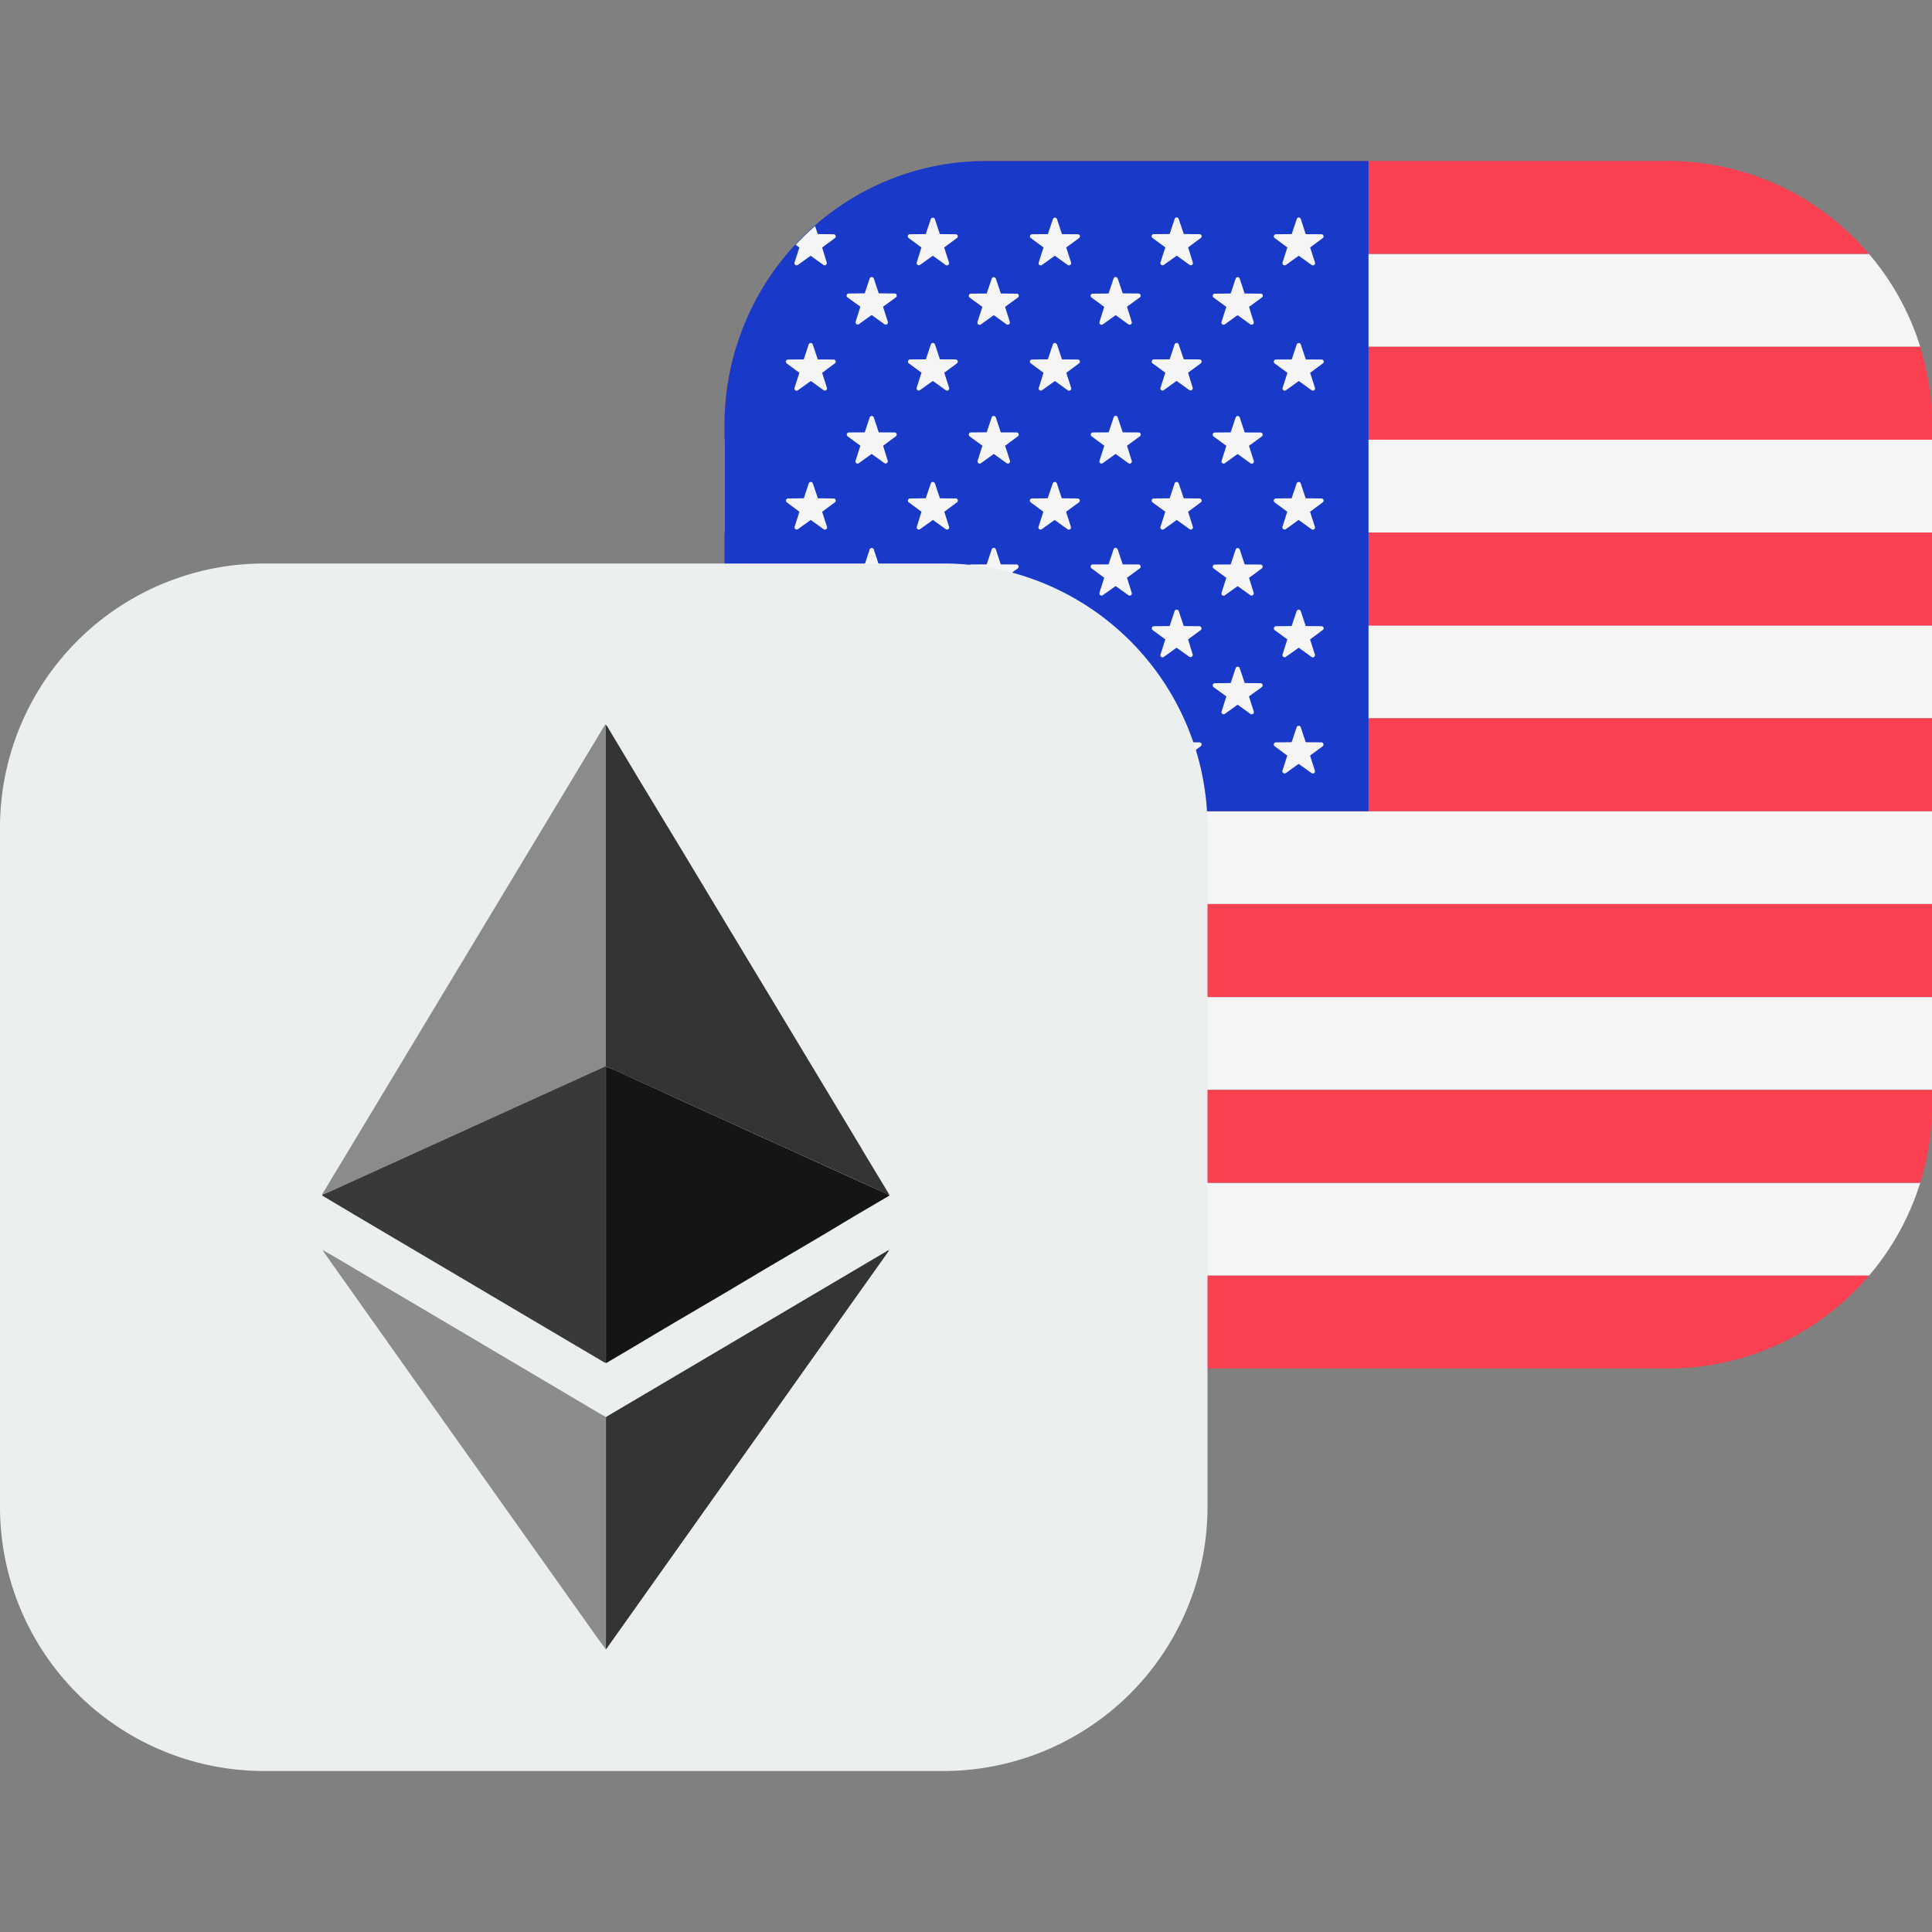
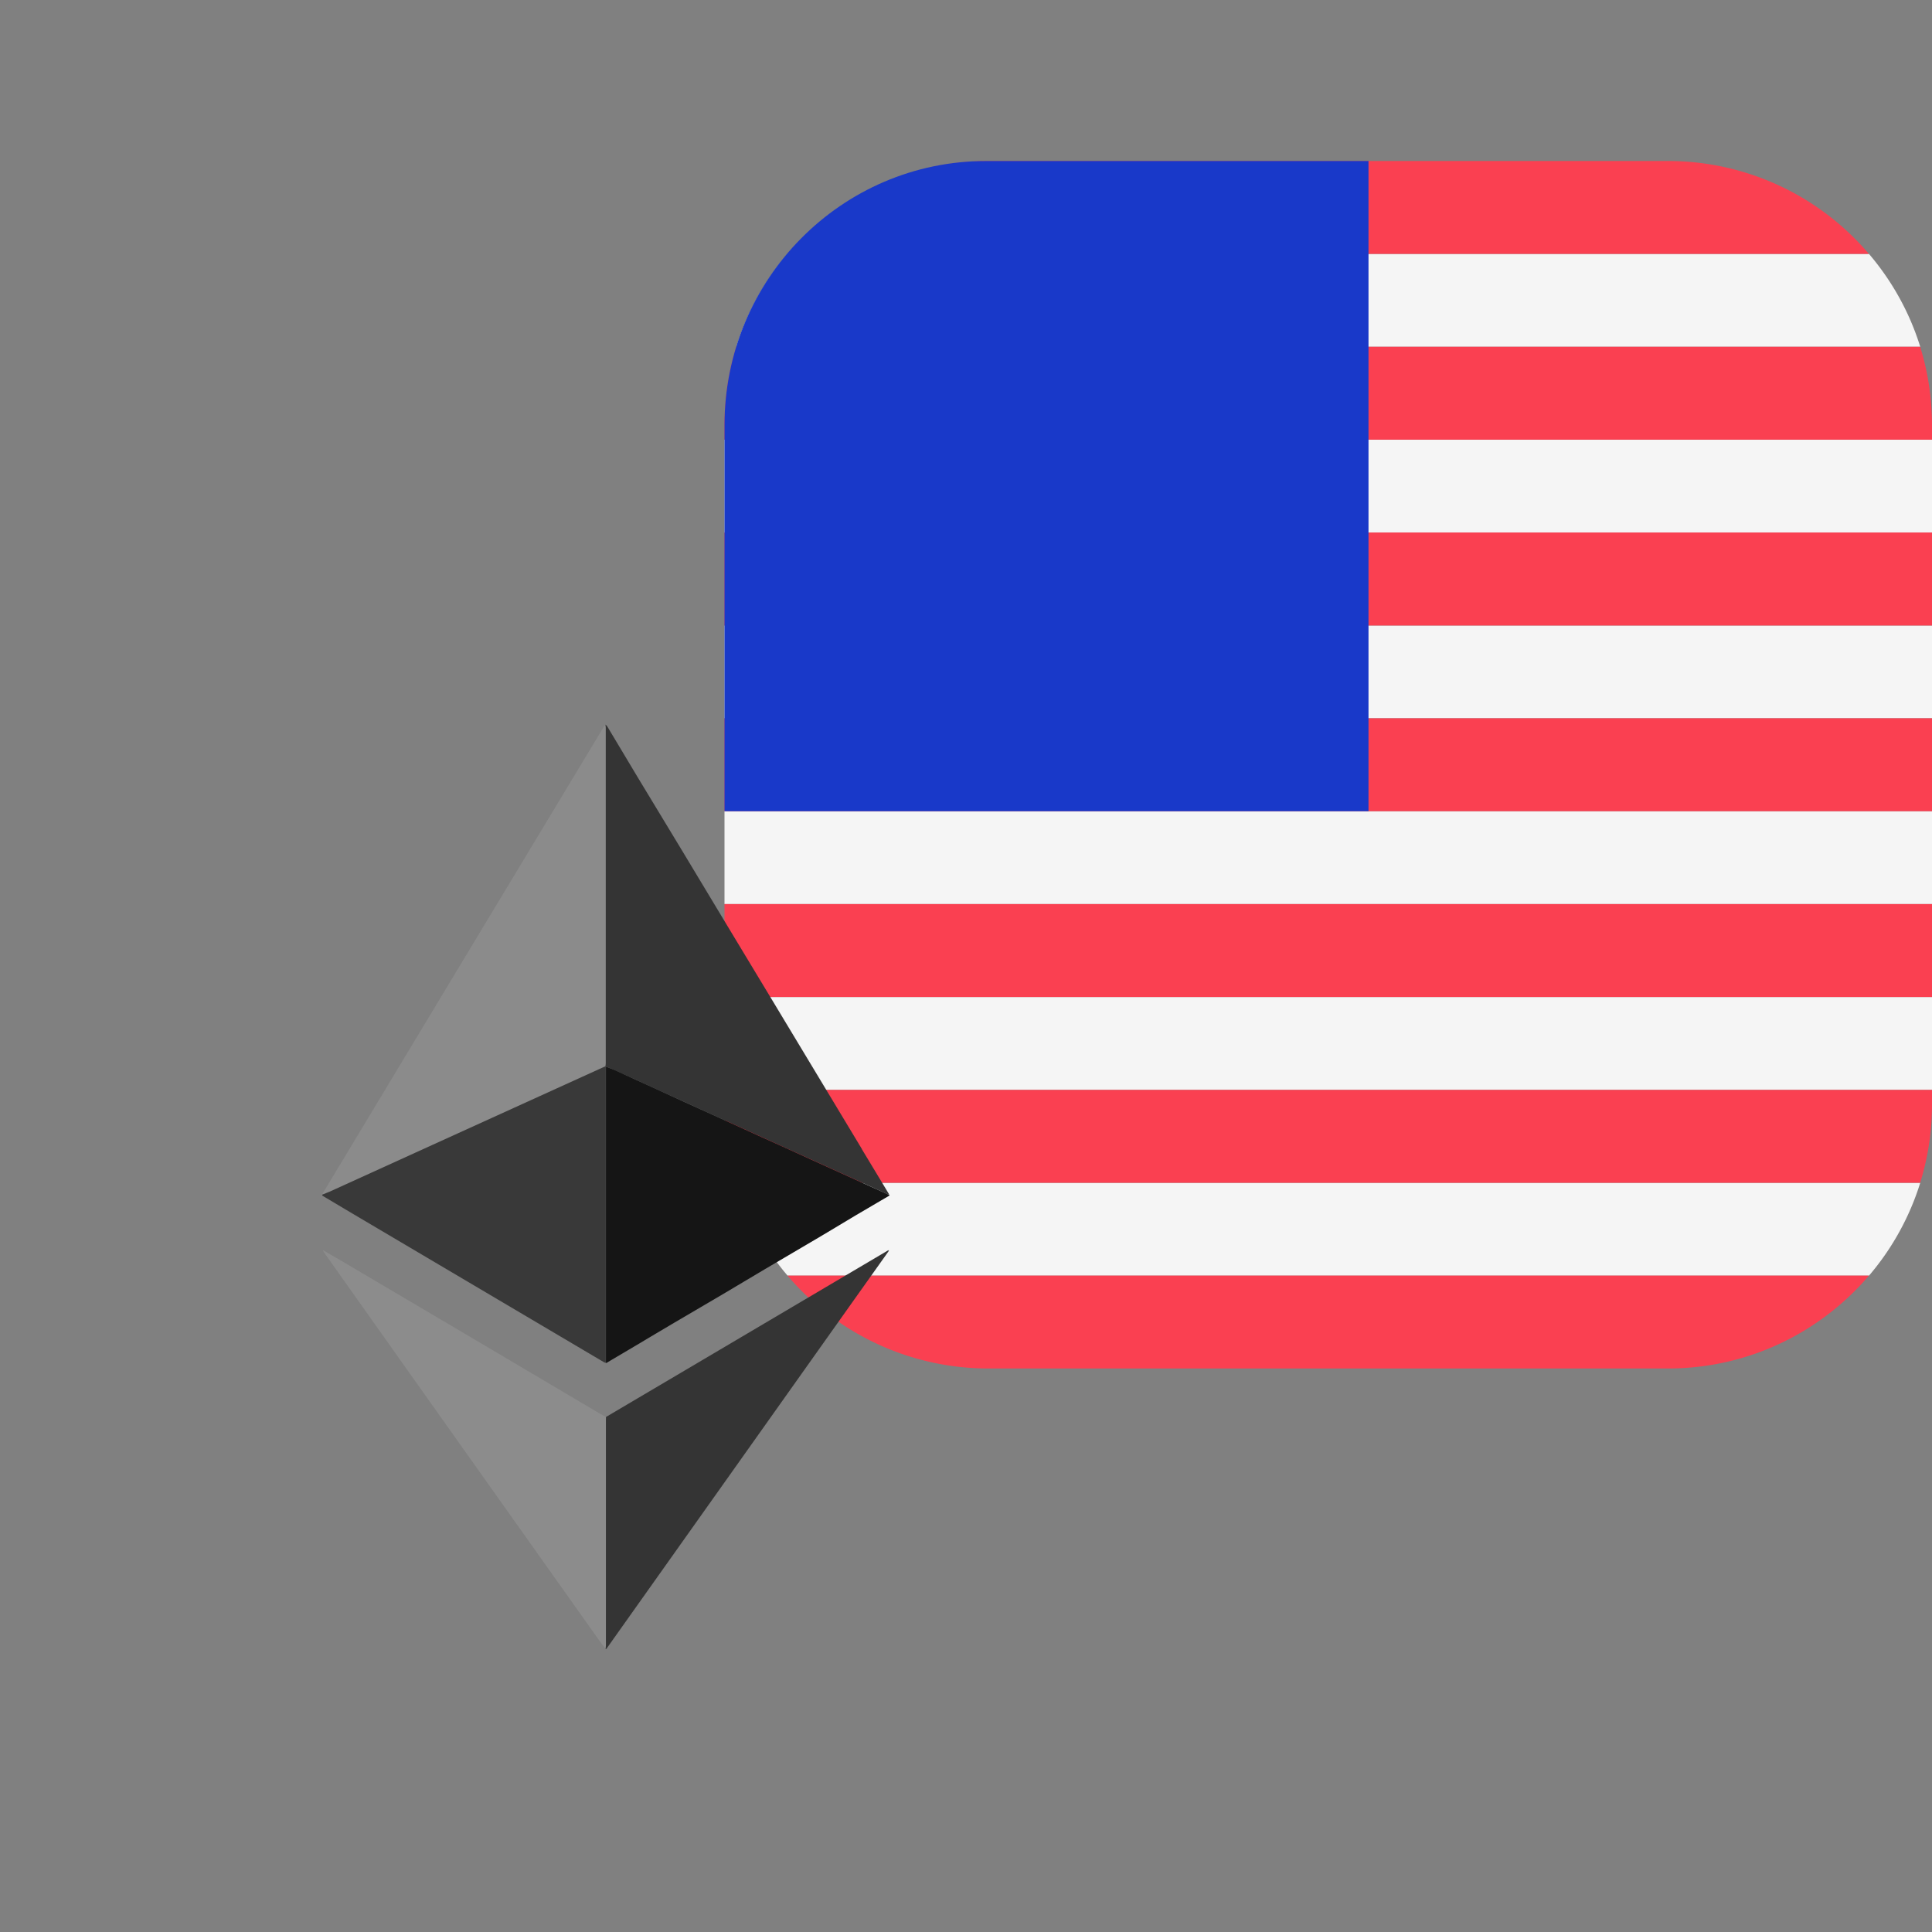
<svg xmlns="http://www.w3.org/2000/svg" width="24" height="24" fill="none">
  <rect width="100%" height="100%" fill="#808080" stroke="none" />
  <g clip-path="url(#a)">
    <path fill-rule="evenodd" clip-rule="evenodd" d="M9.784 3.154h13.433c.285.334.504.725.637 1.154H9.147c.134-.429.352-.82.637-1.154zM9 5.462h15v1.154H9V5.462zM24 7.77H9v1.153h15V7.77zM9 10.077h15v1.154H9v-1.154zm15 2.308H9v1.154h15v-1.154zM9.147 14.693h14.707a3.27 3.27 0 0 1-.637 1.154H9.784a3.274 3.274 0 0 1-.637-1.154z" fill="#F5F5F5" />
    <path fill-rule="evenodd" clip-rule="evenodd" d="M20.719 2H12.28c-1 0-1.896.448-2.498 1.154h13.434A3.274 3.274 0 0 0 20.719 2zM24 6.615H9V7.77h15V6.615zm-.147-2.307c.096.308.147.635.147.974v.18H9v-.18c0-.34.051-.666.147-.974h14.706zM24 8.923H9v1.154h15V8.923zm0 4.616v.18c0 .34-.051.666-.147.974H9.147A3.28 3.28 0 0 1 9 13.719v-.18h15zm-.783 2.307H9.783A3.274 3.274 0 0 0 12.281 17h8.438c1 0 1.896-.448 2.498-1.154zM9 11.231h15v1.154H9V11.23v.001z" fill="#FA4051" />
    <path d="M17 2h-4.75C10.455 2 9 3.47 9 5.281v4.796h8V2z" fill="#1939C9" />
-     <path fill-rule="evenodd" clip-rule="evenodd" d="m11.613 2.721.062.187.197.002c.025 0 .036.032.015.047l-.158.117.06.188a.027.027 0 0 1-.041.03l-.16-.115-.16.114a.027.027 0 0 1-.04-.014.027.027 0 0 1 0-.016l.058-.187-.158-.117a.025.025 0 0 1-.01-.013.026.026 0 0 1 .01-.03.026.026 0 0 1 .016-.004l.196-.002.063-.187a.027.027 0 0 1 .025-.017.027.027 0 0 1 .025.017zm-1.743.541a.027.027 0 0 0 .04.03l.16-.115.16.115a.027.027 0 0 0 .03-.002.027.027 0 0 0 .01-.028l-.057-.187.158-.117a.027.027 0 0 0 .009-.013.028.028 0 0 0 0-.017.027.027 0 0 0-.025-.018l-.196-.002-.034-.1a3.302 3.302 0 0 0-.241.233l.046.034-.06.187zm.226 1.016.063.187.196.001c.026 0 .036.033.016.048l-.158.117.059.187a.027.027 0 0 1-.025.034.027.027 0 0 1-.015-.004l-.16-.115-.16.115a.027.027 0 0 1-.042-.03l.06-.187-.158-.117a.027.027 0 0 1 .015-.048l.197-.001.062-.187a.027.027 0 0 1 .025-.017.027.027 0 0 1 .025.017zm.064 1.912-.063-.186a.027.027 0 0 0-.025-.017.027.027 0 0 0-.025.017l-.062.186-.197.002a.027.027 0 0 0-.015.048l.158.117-.06.187a.027.027 0 0 0 .04.03l.16-.115.16.115a.027.027 0 0 0 .042-.014.027.027 0 0 0 0-.016l-.06-.187.159-.117a.027.027 0 0 0 .009-.013.028.028 0 0 0 0-.017.027.027 0 0 0-.025-.018l-.196-.002zm-.063 1.4.063.187.196.002c.026 0 .036.032.016.047l-.158.117.059.188a.027.027 0 0 1-.025.034.027.027 0 0 1-.015-.004l-.16-.115-.16.114a.027.027 0 0 1-.042-.03l.06-.187-.158-.117a.027.027 0 0 1 .015-.047l.197-.002.062-.187a.027.027 0 0 1 .025-.017.027.027 0 0 1 .025.017zm.063 1.63-.063-.187a.027.027 0 0 0-.025-.017.027.027 0 0 0-.025.017l-.062.187-.197.002a.027.027 0 0 0-.015.047l.158.117-.06.188a.027.027 0 0 0 .04.03l.16-.115.16.114a.027.027 0 0 0 .042-.014.027.027 0 0 0 0-.016l-.06-.187.159-.117a.026.026 0 0 0 .008-.013.027.027 0 0 0-.01-.028.027.027 0 0 0-.014-.006l-.196-.002zm.694-5.762.062.186.197.002c.026 0 .036.032.016.048l-.16.116.06.188a.027.027 0 0 1-.041.03l-.16-.115-.16.115a.027.027 0 0 1-.038-.014.027.027 0 0 1-.001-.016l.059-.188-.16-.116a.026.026 0 0 1-.01-.013.026.026 0 0 1 0-.017.026.026 0 0 1 .027-.018l.197-.002.062-.186a.027.027 0 0 1 .025-.017.027.027 0 0 1 .025.017zm.062 1.913-.062-.187a.027.027 0 0 0-.025-.017.027.027 0 0 0-.025.017l-.062.187-.197.001a.027.027 0 0 0-.025.035c.001.005.005.01.009.013l.159.117-.06.187a.027.027 0 0 0 .01.03.027.027 0 0 0 .03 0l.16-.115.16.115a.027.027 0 0 0 .03-.002.027.027 0 0 0 .01-.028l-.058-.187.159-.117a.027.027 0 0 0 .009-.013.028.028 0 0 0 0-.017.027.027 0 0 0-.025-.018l-.197-.001zm-.062 1.453.062.187.197.001c.026 0 .036.033.016.048l-.16.117.06.188a.027.027 0 0 1-.025.034.027.027 0 0 1-.014-.004l-.161-.115-.16.114a.027.027 0 0 1-.04-.014.027.027 0 0 1 0-.016l.059-.187-.16-.117a.027.027 0 0 1-.008-.013.026.026 0 0 1 0-.017.027.027 0 0 1 .025-.018l.197-.001.062-.187a.027.027 0 0 1 .025-.017.027.027 0 0 1 .025.017zm.062 1.66-.063-.184a.027.027 0 0 0-.025-.017.027.027 0 0 0-.025.017l-.062.186-.197.002a.027.027 0 0 0-.025.035c.001.005.005.01.009.013l.159.116-.06.188a.027.027 0 0 0 .01.03.027.027 0 0 0 .03 0l.16-.115.16.115a.027.027 0 0 0 .03-.002.027.027 0 0 0 .01-.028l-.058-.188.159-.116a.027.027 0 0 0 .009-.013.028.028 0 0 0 0-.017.027.027 0 0 0-.025-.018l-.197-.002v-.002zm.76-4.02-.062-.187a.027.027 0 0 0-.025-.017.027.027 0 0 0-.025.017l-.063.187-.196.001a.027.027 0 0 0-.025.035c.001.005.005.01.009.013l.158.117-.06.187a.027.027 0 0 0 .026.034c.005 0 .01-.001.015-.004l.16-.115.16.115a.027.027 0 0 0 .042-.013.026.026 0 0 0 0-.017l-.06-.187.158-.117a.027.027 0 0 0 0-.042.027.027 0 0 0-.015-.006l-.197-.001zm-.062 1.54.062.186.197.002c.025 0 .036.033.015.048l-.158.117.06.187a.027.027 0 0 1-.041.03l-.16-.115-.16.115a.027.027 0 0 1-.04-.014.027.027 0 0 1 0-.016l.058-.187-.158-.117a.026.026 0 0 1-.01-.013.026.026 0 0 1 .001-.017.027.027 0 0 1 .025-.018l.195-.002.063-.186a.027.027 0 0 1 .025-.017.027.027 0 0 1 .025.017zm.062 1.773-.062-.187a.027.027 0 0 0-.025-.017.027.027 0 0 0-.025.017l-.063.187-.196.002a.027.027 0 0 0-.024.018.026.026 0 0 0 0 .016c.001.005.004.01.008.013l.158.117-.06.188a.027.027 0 0 0 .026.034c.005 0 .01-.001.015-.004l.16-.115.16.114a.027.027 0 0 0 .042-.013.026.026 0 0 0 0-.017l-.06-.187.158-.117a.027.027 0 0 0 .008-.028.027.027 0 0 0-.023-.019l-.197-.002zm-.062 1.256.062.187.197.002c.025 0 .036.032.015.047l-.158.117.06.188a.027.027 0 0 1-.041.03l-.16-.115-.16.114a.027.027 0 0 1-.04-.014.027.027 0 0 1 0-.016l.058-.187-.158-.117a.027.027 0 0 1-.008-.013.026.026 0 0 1 .01-.028.027.027 0 0 1 .014-.006l.195-.002.063-.187a.027.027 0 0 1 .025-.017.027.027 0 0 1 .025.017zm.818-5.389-.062-.184a.027.027 0 0 0-.025-.017.027.027 0 0 0-.025.017l-.063.186-.196.002a.027.027 0 0 0-.025.035c.001.005.005.01.009.013l.158.116-.06.188a.027.027 0 0 0 .042.03l.16-.115.16.115a.027.027 0 0 0 .03-.002.027.027 0 0 0 .01-.028l-.06-.188.159-.116a.026.026 0 0 0-.015-.048l-.197-.002v-.002zm-.062 1.54.062.187.197.001c.025 0 .036.033.015.048l-.158.117.06.187a.027.027 0 0 1-.041.03l-.16-.115-.16.115a.027.027 0 0 1-.041-.03l.06-.187-.16-.117a.026.026 0 0 1-.008-.013.026.026 0 0 1 0-.017.027.027 0 0 1 .025-.018l.196-.002.062-.186a.027.027 0 0 1 .025-.017c.005 0 .01.002.015.005a.03.03 0 0 1 .01.012zm.062 1.827-.062-.187a.026.026 0 0 0-.05 0l-.063.187-.196.001a.027.027 0 0 0-.025.035c.001.005.005.01.009.013l.158.117-.06.188a.027.027 0 0 0 .042.03l.16-.115.16.114a.027.027 0 0 0 .03-.002.027.027 0 0 0 .01-.028l-.06-.187.159-.117a.027.027 0 0 0 0-.042.027.027 0 0 0-.015-.006l-.197-.001zm-.062 1.288.062.186.197.002c.025 0 .036.032.015.048l-.158.116.06.188a.027.027 0 0 1-.041.03l-.16-.115-.16.115a.027.027 0 0 1-.041-.03l.06-.188-.16-.116a.026.026 0 0 1-.008-.013.026.026 0 0 1 0-.017.027.027 0 0 1 .025-.018l.196-.002.062-.186a.027.027 0 0 1 .025-.017c.005 0 .01.002.015.005a.03.03 0 0 1 .01.012zm.822-5.39-.062-.188a.027.027 0 0 0-.025-.017.027.027 0 0 0-.025.017l-.063.187-.197.002a.026.026 0 0 0-.015.047l.158.117-.06.188a.027.027 0 0 0 .01.03.027.027 0 0 0 .03 0l.16-.115.16.114a.027.027 0 0 0 .042-.014.027.027 0 0 0 0-.016l-.06-.187.16-.117a.026.026 0 0 0 0-.042.026.026 0 0 0-.016-.005l-.197-.001zm-.062 1.369.062.187.197.001c.025 0 .036.033.015.048l-.158.117.06.187a.027.027 0 0 1-.042.03l-.16-.115-.16.115a.027.027 0 0 1-.04-.014.027.027 0 0 1 0-.016l.059-.187-.158-.117a.027.027 0 0 1-.01-.03.027.027 0 0 1 .025-.018l.197-.002.062-.186a.027.027 0 0 1 .025-.017c.005 0 .01.002.015.005a.03.03 0 0 1 .01.012zm.06 1.912-.062-.186a.027.027 0 0 0-.025-.017.027.027 0 0 0-.025.017l-.063.186-.197.002a.027.027 0 0 0-.024.019.027.027 0 0 0 .009.029l.158.117-.06.187a.027.027 0 0 0 .01.03.027.027 0 0 0 .03 0l.16-.115.16.115a.027.027 0 0 0 .042-.014.027.027 0 0 0 0-.016l-.06-.187.16-.117a.027.027 0 0 0 .009-.013.028.028 0 0 0 0-.017.027.027 0 0 0-.025-.018l-.197-.002zm-.062 1.4.062.187.197.002c.025 0 .036.032.015.047l-.158.117.06.188a.027.027 0 0 1-.042.03l-.16-.115-.16.114a.027.027 0 0 1-.04-.014.027.027 0 0 1 0-.016l.059-.187-.158-.117a.027.027 0 0 1-.008-.013.028.028 0 0 1 .009-.028.027.027 0 0 1 .014-.006l.197-.002.062-.187a.027.027 0 0 1 .025-.017c.005 0 .01.002.015.005a.03.03 0 0 1 .01.012zm.062 1.63-.062-.187a.027.027 0 0 0-.025-.017.027.027 0 0 0-.025.017l-.063.187-.197.002a.027.027 0 0 0-.023.019.028.028 0 0 0 0 .015c.001.005.004.01.008.013l.158.117-.06.188a.027.027 0 0 0 .01.03.027.027 0 0 0 .03 0l.16-.115.16.114a.027.027 0 0 0 .042-.014.027.027 0 0 0 0-.016l-.06-.187.16-.117a.026.026 0 0 0 .008-.013.027.027 0 0 0-.01-.028.027.027 0 0 0-.014-.006l-.197-.002zm.694-5.762.063.186.196.002c.026 0 .036.032.016.048L14 3.81l.059.19a.027.027 0 0 1-.025.034.027.027 0 0 1-.015-.004l-.16-.115-.16.115a.027.027 0 0 1-.041-.03l.059-.188-.158-.116a.027.027 0 0 1-.01-.03.027.027 0 0 1 .025-.018l.197-.002.062-.186a.026.026 0 0 1 .05 0v-.002zm.063 1.913-.063-.187a.026.026 0 0 0-.05 0l-.062.187-.197.001a.027.027 0 0 0-.024.019.027.027 0 0 0 .009.029l.158.117-.06.187a.027.027 0 0 0 .01.03.027.027 0 0 0 .03 0l.16-.115.16.115a.027.027 0 0 0 .041-.014.027.027 0 0 0 0-.016L14 5.537l.16-.117a.027.027 0 0 0 .009-.013.028.028 0 0 0 0-.017.027.027 0 0 0-.025-.018l-.196-.001zm-.063 1.453.063.187.196.001c.026 0 .036.033.016.048L14 7.177l.059.188a.027.027 0 0 1-.025.034.027.027 0 0 1-.015-.004l-.16-.115-.16.114a.027.027 0 0 1-.041-.03l.059-.187-.158-.117a.027.027 0 0 1-.01-.03.027.027 0 0 1 .025-.018l.197-.001.062-.187a.026.026 0 0 1 .05 0zm.063 1.66-.062-.184a.026.026 0 0 0-.05 0l-.062.186-.197.002a.027.027 0 0 0-.024.019.027.027 0 0 0 .009.029l.158.116-.06.188a.027.027 0 0 0 .01.03.027.027 0 0 0 .03 0l.16-.115.16.115a.027.027 0 0 0 .041-.014.027.027 0 0 0 0-.016L14 8.652l.16-.116a.027.027 0 0 0 .009-.013.028.028 0 0 0 0-.017.027.027 0 0 0-.025-.018l-.196-.002-.001-.002zm.695-5.764.063.187.196.002c.026 0 .036.032.016.047l-.158.117.059.188a.027.027 0 0 1-.025.034.027.027 0 0 1-.015-.004l-.16-.115-.16.114a.027.027 0 0 1-.042-.03l.06-.187-.16-.117a.025.025 0 0 1-.009-.013.026.026 0 0 1 .01-.03.026.026 0 0 1 .016-.004l.197-.002.062-.187a.026.026 0 0 1 .05 0zm.063 1.744-.063-.187a.027.027 0 0 0-.025-.017.027.027 0 0 0-.025.017l-.062.187-.197.001a.027.027 0 0 0-.025.035c.001.005.005.01.009.013l.159.117-.06.187a.027.027 0 0 0 .01.03.027.027 0 0 0 .03 0l.16-.115.16.115a.027.027 0 0 0 .03-.002.027.027 0 0 0 .01-.028l-.057-.187.158-.117a.027.027 0 0 0 .009-.013.028.028 0 0 0 0-.017.027.027 0 0 0-.025-.018l-.196-.001zm-.063 1.54.063.186.196.002c.026 0 .036.033.016.048l-.158.117.059.187a.027.027 0 0 1-.025.034.027.027 0 0 1-.015-.004l-.16-.115-.16.115a.027.027 0 0 1-.042-.03l.06-.187-.16-.117a.026.026 0 0 1-.008-.013.026.026 0 0 1 0-.017.027.027 0 0 1 .025-.018l.197-.002.062-.186a.027.027 0 0 1 .025-.017.027.027 0 0 1 .025.017zm.063 1.773-.063-.187a.027.027 0 0 0-.025-.017.027.027 0 0 0-.025.017l-.062.187-.197.002a.027.027 0 0 0-.024.018.026.026 0 0 0 0 .016c.001.005.004.01.008.013l.159.117-.06.188a.027.027 0 0 0 .01.03.027.027 0 0 0 .03 0l.16-.115.16.114a.027.027 0 0 0 .03-.002.027.027 0 0 0 .01-.028l-.057-.187.158-.117a.026.026 0 0 0 .008-.013.027.027 0 0 0-.01-.028.027.027 0 0 0-.014-.006l-.196-.002zm-.063 1.256.063.187.196.002c.026 0 .036.032.016.047l-.158.117.059.188a.027.027 0 0 1-.025.034.027.027 0 0 1-.015-.004l-.16-.115-.16.114a.027.027 0 0 1-.042-.03l.06-.187-.16-.117a.027.027 0 0 1-.007-.013.026.026 0 0 1 .01-.028.027.027 0 0 1 .014-.006l.197-.002.062-.187a.027.027 0 0 1 .025-.017.027.027 0 0 1 .025.017zm.818-5.389-.06-.184a.027.027 0 0 0-.025-.017.027.027 0 0 0-.025.017l-.062.186-.197.002a.027.027 0 0 0-.025.035c.001.005.004.01.009.013l.159.116-.06.188a.027.027 0 0 0 .025.034c.005 0 .01-.001.015-.004l.16-.115.16.115a.027.027 0 0 0 .03-.002.027.027 0 0 0 .01-.028l-.058-.188.159-.116a.026.026 0 0 0-.016-.048l-.197-.002-.002-.002zm-.06 1.541.062.187.197.001c.026 0 .036.033.016.048l-.16.117.06.187a.027.027 0 0 1-.041.03l-.16-.115-.16.115a.027.027 0 0 1-.039-.014.027.027 0 0 1 0-.016l.059-.187-.16-.117a.026.026 0 0 1-.008-.013.026.026 0 0 1 0-.017.027.027 0 0 1 .025-.018l.197-.002.062-.186a.027.027 0 0 1 .025-.017.027.027 0 0 1 .025.017zm.062 1.827-.062-.187a.027.027 0 0 0-.025-.017.027.027 0 0 0-.025.017l-.062.187-.197.001a.027.027 0 0 0-.025.035c.001.005.004.01.009.013l.159.117-.06.188a.027.027 0 0 0 .025.034c.005 0 .01-.001.015-.004l.16-.115.16.114a.027.027 0 0 0 .03-.002.027.027 0 0 0 .01-.028l-.058-.187.159-.117a.027.027 0 0 0 .009-.013.028.028 0 0 0 0-.017.027.027 0 0 0-.025-.018l-.197-.001zM15.4 8.299l.062.186.197.002c.026 0 .036.032.016.048l-.16.116.06.188a.027.027 0 0 1-.041.03l-.16-.115-.16.115a.027.027 0 0 1-.039-.014.027.027 0 0 1 0-.016l.059-.188-.16-.116a.026.026 0 0 1-.008-.013.026.026 0 0 1 0-.017.027.027 0 0 1 .025-.018l.197-.002.062-.186a.027.027 0 0 1 .025-.017.027.027 0 0 1 .025.017zm.82-5.39-.061-.188a.026.026 0 0 0-.05 0l-.063.187-.196.002a.026.026 0 0 0-.025.018.026.026 0 0 0 0 .016c.001.005.004.01.009.013l.158.117-.06.188a.027.027 0 0 0 .026.034c.005 0 .01-.001.015-.004l.16-.115.16.114a.027.027 0 0 0 .042-.013.026.026 0 0 0 0-.017l-.06-.187.158-.117a.027.027 0 0 0 .008-.028.027.027 0 0 0-.023-.019l-.197-.001zm-.061 1.369.062.187.197.001c.025 0 .036.033.015.048l-.158.117.06.187a.027.027 0 0 1-.041.03l-.16-.115-.16.115a.027.027 0 0 1-.041-.03l.06-.187-.16-.117a.027.027 0 0 1-.008-.013.026.026 0 0 1 0-.017.027.027 0 0 1 .025-.018l.196-.001.063-.187a.027.027 0 0 1 .025-.017.027.027 0 0 1 .025.017zm.06 1.912-.061-.186a.027.027 0 0 0-.025-.017.027.027 0 0 0-.025.017l-.063.186-.196.002a.027.027 0 0 0-.025.035c.001.005.005.01.009.013l.158.117-.06.187a.027.027 0 0 0 .026.034c.005 0 .01-.001.015-.004l.16-.115.16.115a.027.027 0 0 0 .042-.013.026.026 0 0 0 0-.017l-.06-.187.158-.117a.027.027 0 0 0 0-.042.027.027 0 0 0-.015-.006l-.197-.002zm-.061 1.4.062.187.197.002c.025 0 .036.032.015.047l-.158.117.06.188a.027.027 0 0 1-.041.03l-.16-.115-.16.114a.027.027 0 0 1-.041-.03l.06-.187-.16-.117a.027.027 0 0 1-.007-.013.026.026 0 0 1 .01-.028.027.027 0 0 1 .014-.006l.196-.002.063-.187a.027.027 0 0 1 .025-.017.027.027 0 0 1 .025.017zm.062 1.63-.062-.187a.027.027 0 0 0-.025-.017.027.027 0 0 0-.025.017l-.063.187-.196.002a.027.027 0 0 0-.024.018.026.026 0 0 0 0 .016c.001.005.004.01.008.013l.158.117-.06.188a.027.027 0 0 0 .026.034c.005 0 .01-.001.015-.004l.16-.115.16.114a.027.027 0 0 0 .042-.013.026.026 0 0 0 0-.017l-.06-.187.158-.117a.027.027 0 0 0 .008-.028.027.027 0 0 0-.023-.019l-.197-.002z" fill="#F5F5F5" />
-     <path d="M11.719 7H3.28A3.281 3.281 0 0 0 0 10.281v8.438A3.28 3.28 0 0 0 3.281 22h8.438A3.281 3.281 0 0 0 15 18.719V10.28A3.281 3.281 0 0 0 11.719 7z" fill="#ECEFF0" />
    <path d="m4.096 14.803 1.274-.58 1.026-.466 1.099-.5c.008-.005.018-.007.026-.01.002-.013.004-.025.004-.037V9.037c0-.013-.002-.024-.004-.037l-.018.024-.627 1.041-1.528 2.536-1.098 1.824-.126.208L4 14.84l.095-.038z" fill="#8B8B8B" />
    <path d="m10.707 14.274-.565-.938-.55-.913-.566-.938-.555-.922-.546-.902-.382-.638-.005-.006L7.521 9c0 .013.004.024.004.037v4.173c0 .012-.002.024-.004.037l.004.003.055.02c.018.008.036.014.054.023.174.078.347.158.52.237l.689.314.617.28.617.28.617.28.328.15c.007.003.016.004.023.006-.004-.009-.007-.017-.013-.025l-.327-.542h.002z" fill="#343434" />
    <path d="m7.526 13.25-.004-.003c-.008.003-.018.005-.026.01l-1.1.5-1.025.466-1.275.58-.094.038.001.004c.001.004.002.009.005.01l.38.226 3.11 1.838c.008.005.018.008.028.012V13.25z" fill="#393939" />
    <path d="m10.696 14.686-.617-.28c-.206-.094-.411-.188-.617-.28l-.617-.281c-.23-.104-.459-.208-.688-.314-.173-.078-.348-.159-.52-.238l-.055-.022-.055-.02V16.931h.006l.347-.205c.165-.098.329-.197.493-.293l.615-.361c.172-.101.342-.205.514-.306l.695-.409.434-.26.414-.243c.003-.002.003-.008.004-.012-.007-.002-.015-.003-.023-.007l-.328-.148-.002-.001z" fill="#151515" />
    <path d="m7.526 17.645.001-.043-.068-.037-1.453-.86-1.785-1.054-.211-.122c.005.01.01.021.016.03l1.047 1.478 2.357 3.322c.03.042.062.083.093.124 0-.015.003-.029.003-.044v-2.794zM4.008 15.529h.002l-.002-.002v.002z" fill="#8C8C8C" />
    <path d="M11.035 15.532c-.006.003-.013.005-.019.01l-2.475 1.462-1.013.598-.001.043v2.795c0 .014-.003.028-.004.043 0 .001 0 .002.003.003l.007-.004.013-.018 3.027-4.266.469-.66-.007-.005z" fill="#343434" />
-     <path d="m4.005 15.526.003.001v-.001h-.003zM4.007 15.527l.002.002v-.002h-.002z" fill="#8C8C8C" />
    <path d="m11.036 15.532.006.004v-.007l-.006.003z" fill="#343434" />
  </g>
  <defs>
    <clipPath id="a">
      <path fill="#fff" d="M0 0h24v24H0z" />
    </clipPath>
  </defs>
</svg>